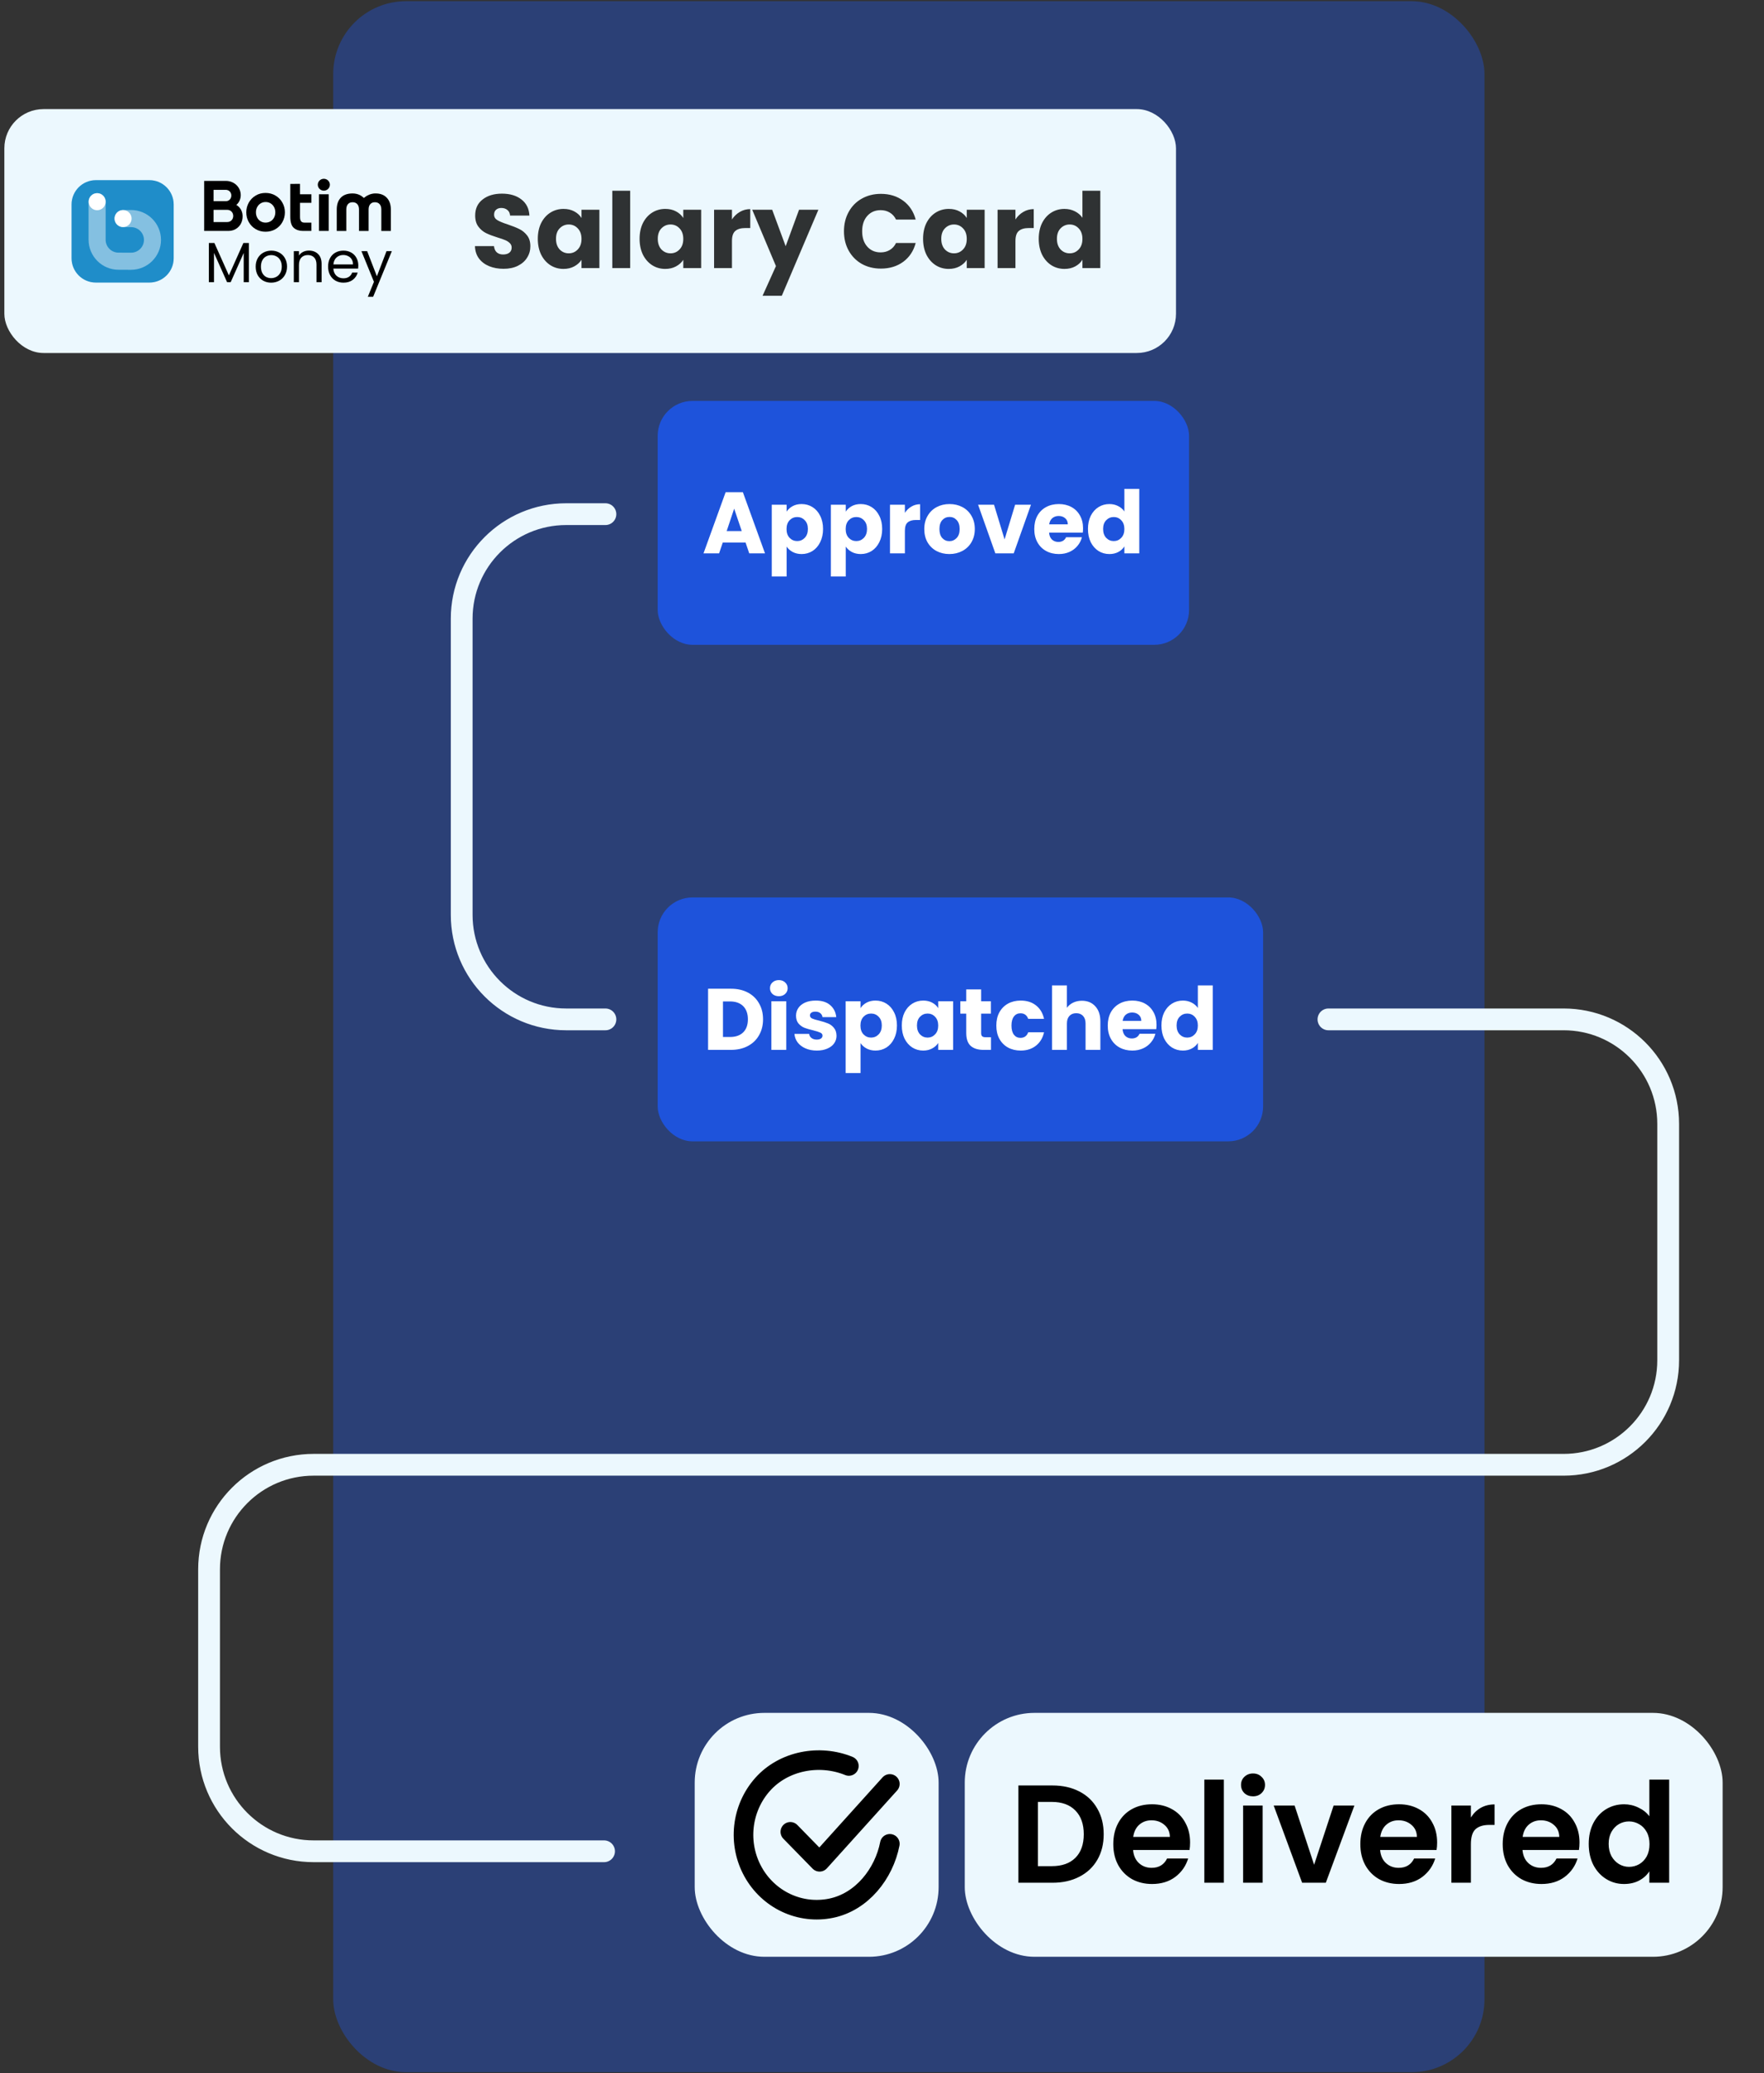
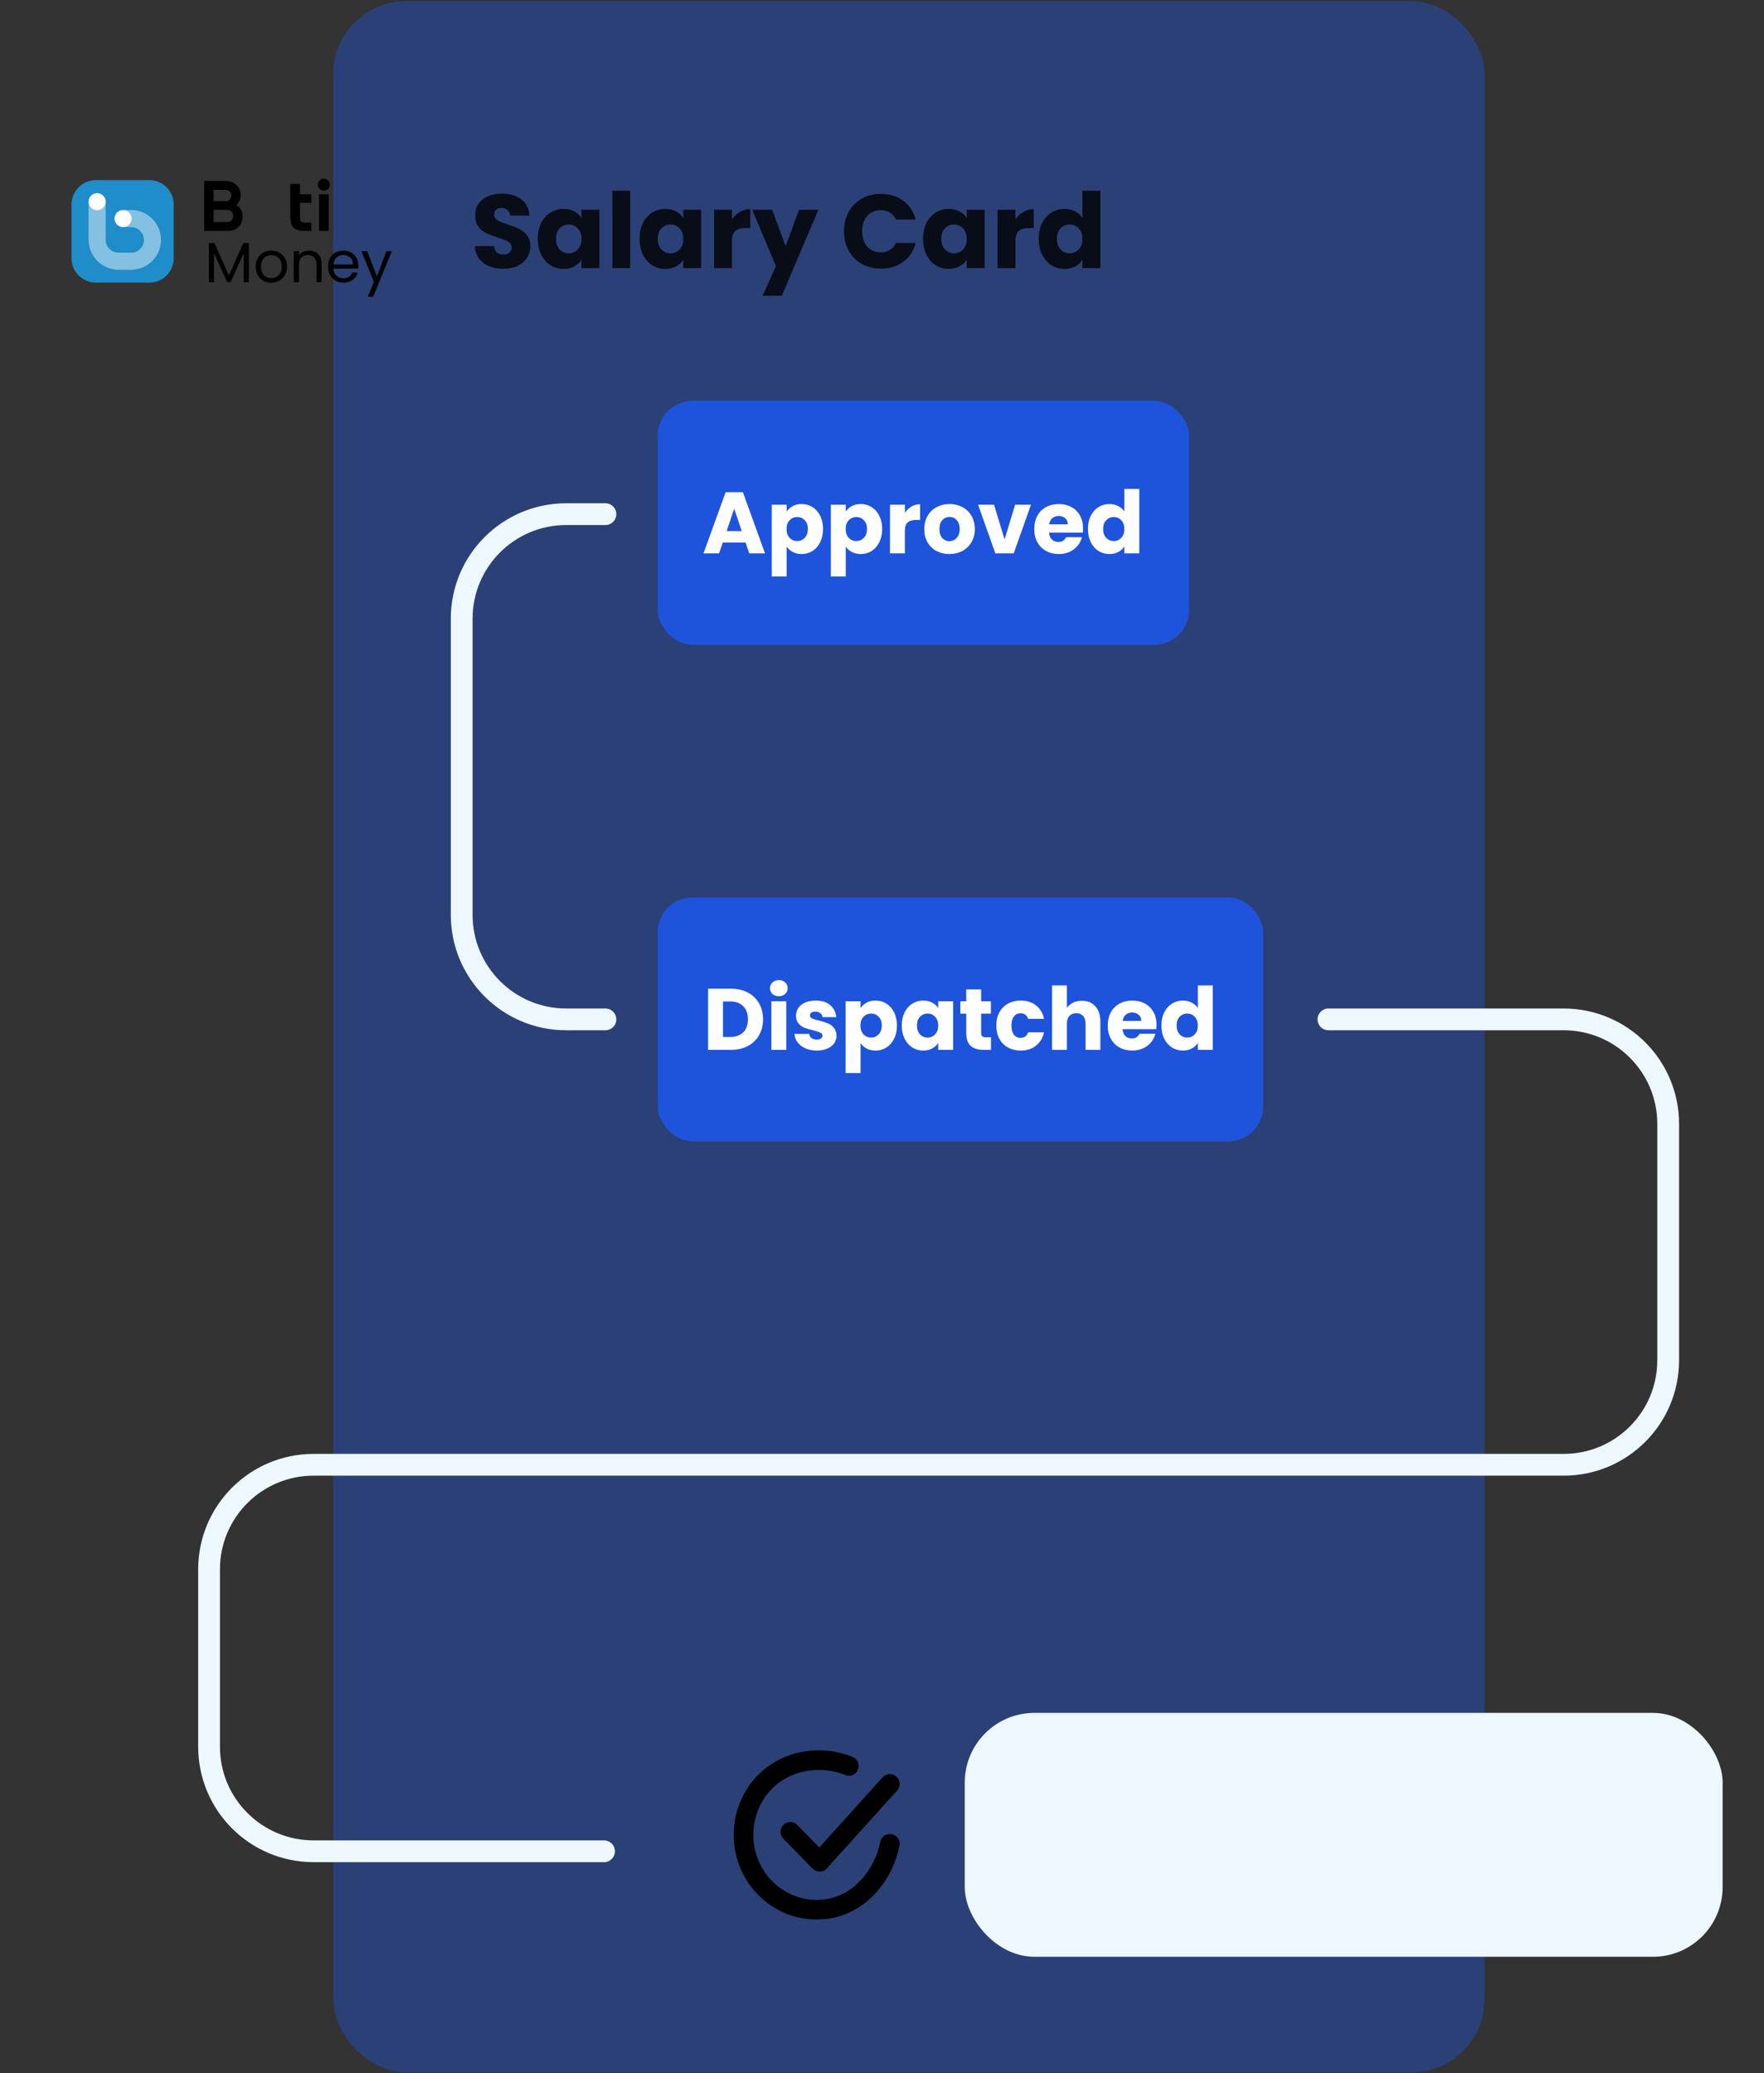
<svg xmlns="http://www.w3.org/2000/svg" width="405" height="476" viewBox="0 0 405 476" fill="none">
  <rect x="0" y="0" width="405" height="476" fill="#333333" stroke="none" />
  <rect x="76.5" y="0.274" width="264.327" height="475.5" rx="16.721" fill="#1E53DB" fill-opacity="0.4" />
  <rect x="151" y="92.049" width="122" height="56" rx="8" fill="#1E53DB" />
  <path d="M171.179 124.569H165.939L165.099 127.049H161.519L166.599 113.009H170.559L175.639 127.049H172.019L171.179 124.569ZM170.299 121.929L168.559 116.789L166.839 121.929H170.299ZM180.605 117.469C180.939 116.949 181.399 116.529 181.985 116.209C182.572 115.889 183.259 115.729 184.045 115.729C184.965 115.729 185.799 115.962 186.545 116.429C187.292 116.895 187.879 117.562 188.305 118.429C188.745 119.295 188.965 120.302 188.965 121.449C188.965 122.595 188.745 123.609 188.305 124.489C187.879 125.355 187.292 126.029 186.545 126.509C185.799 126.975 184.965 127.209 184.045 127.209C183.272 127.209 182.585 127.049 181.985 126.729C181.399 126.409 180.939 125.995 180.605 125.489V132.369H177.185V115.889H180.605V117.469ZM185.485 121.449C185.485 120.595 185.245 119.929 184.765 119.449C184.299 118.955 183.719 118.709 183.025 118.709C182.345 118.709 181.765 118.955 181.285 119.449C180.819 119.942 180.585 120.615 180.585 121.469C180.585 122.322 180.819 122.995 181.285 123.489C181.765 123.982 182.345 124.229 183.025 124.229C183.705 124.229 184.285 123.982 184.765 123.489C185.245 122.982 185.485 122.302 185.485 121.449ZM194.18 117.469C194.513 116.949 194.973 116.529 195.56 116.209C196.146 115.889 196.833 115.729 197.62 115.729C198.54 115.729 199.373 115.962 200.12 116.429C200.866 116.895 201.453 117.562 201.88 118.429C202.32 119.295 202.54 120.302 202.54 121.449C202.54 122.595 202.32 123.609 201.88 124.489C201.453 125.355 200.866 126.029 200.12 126.509C199.373 126.975 198.54 127.209 197.62 127.209C196.846 127.209 196.16 127.049 195.56 126.729C194.973 126.409 194.513 125.995 194.18 125.489V132.369H190.76V115.889H194.18V117.469ZM199.06 121.449C199.06 120.595 198.82 119.929 198.34 119.449C197.873 118.955 197.293 118.709 196.6 118.709C195.92 118.709 195.34 118.955 194.86 119.449C194.393 119.942 194.16 120.615 194.16 121.469C194.16 122.322 194.393 122.995 194.86 123.489C195.34 123.982 195.92 124.229 196.6 124.229C197.28 124.229 197.86 123.982 198.34 123.489C198.82 122.982 199.06 122.302 199.06 121.449ZM207.754 117.749C208.154 117.135 208.654 116.655 209.254 116.309C209.854 115.949 210.52 115.769 211.254 115.769V119.389H210.314C209.46 119.389 208.82 119.575 208.394 119.949C207.967 120.309 207.754 120.949 207.754 121.869V127.049H204.334V115.889H207.754V117.749ZM217.968 127.209C216.875 127.209 215.888 126.975 215.008 126.509C214.142 126.042 213.455 125.375 212.948 124.509C212.455 123.642 212.208 122.629 212.208 121.469C212.208 120.322 212.462 119.315 212.968 118.449C213.475 117.569 214.168 116.895 215.048 116.429C215.928 115.962 216.915 115.729 218.008 115.729C219.102 115.729 220.088 115.962 220.968 116.429C221.848 116.895 222.542 117.569 223.048 118.449C223.555 119.315 223.808 120.322 223.808 121.469C223.808 122.615 223.548 123.629 223.028 124.509C222.522 125.375 221.822 126.042 220.928 126.509C220.048 126.975 219.062 127.209 217.968 127.209ZM217.968 124.249C218.622 124.249 219.175 124.009 219.628 123.529C220.095 123.049 220.328 122.362 220.328 121.469C220.328 120.575 220.102 119.889 219.648 119.409C219.208 118.929 218.662 118.689 218.008 118.689C217.342 118.689 216.788 118.929 216.348 119.409C215.908 119.875 215.688 120.562 215.688 121.469C215.688 122.362 215.902 123.049 216.328 123.529C216.768 124.009 217.315 124.249 217.968 124.249ZM230.643 123.849L233.063 115.889H236.703L232.743 127.049H228.523L224.563 115.889H228.223L230.643 123.849ZM248.662 121.289C248.662 121.609 248.642 121.942 248.602 122.289H240.862C240.916 122.982 241.136 123.515 241.522 123.889C241.922 124.249 242.409 124.429 242.982 124.429C243.836 124.429 244.429 124.069 244.762 123.349H248.402C248.216 124.082 247.876 124.742 247.382 125.329C246.902 125.915 246.296 126.375 245.562 126.709C244.829 127.042 244.009 127.209 243.102 127.209C242.009 127.209 241.036 126.975 240.182 126.509C239.329 126.042 238.662 125.375 238.182 124.509C237.702 123.642 237.462 122.629 237.462 121.469C237.462 120.309 237.696 119.295 238.162 118.429C238.642 117.562 239.309 116.895 240.162 116.429C241.016 115.962 241.996 115.729 243.102 115.729C244.182 115.729 245.142 115.955 245.982 116.409C246.822 116.862 247.476 117.509 247.942 118.349C248.422 119.189 248.662 120.169 248.662 121.289ZM245.162 120.389C245.162 119.802 244.962 119.335 244.562 118.989C244.162 118.642 243.662 118.469 243.062 118.469C242.489 118.469 242.002 118.635 241.602 118.969C241.216 119.302 240.976 119.775 240.882 120.389H245.162ZM249.787 121.449C249.787 120.302 250 119.295 250.427 118.429C250.867 117.562 251.46 116.895 252.207 116.429C252.953 115.962 253.787 115.729 254.707 115.729C255.44 115.729 256.107 115.882 256.707 116.189C257.32 116.495 257.8 116.909 258.147 117.429V112.249H261.567V127.049H258.147V125.449C257.827 125.982 257.367 126.409 256.767 126.729C256.18 127.049 255.493 127.209 254.707 127.209C253.787 127.209 252.953 126.975 252.207 126.509C251.46 126.029 250.867 125.355 250.427 124.489C250 123.609 249.787 122.595 249.787 121.449ZM258.147 121.469C258.147 120.615 257.907 119.942 257.427 119.449C256.96 118.955 256.387 118.709 255.707 118.709C255.027 118.709 254.447 118.955 253.967 119.449C253.5 119.929 253.267 120.595 253.267 121.449C253.267 122.302 253.5 122.982 253.967 123.489C254.447 123.982 255.027 124.229 255.707 124.229C256.387 124.229 256.96 123.982 257.427 123.489C257.907 122.995 258.147 122.322 258.147 121.469Z" fill="white" />
  <rect x="151" y="206.049" width="139" height="56" rx="8" fill="#1E53DB" />
  <path d="M167.83 227.009C169.31 227.009 170.603 227.302 171.71 227.889C172.817 228.475 173.67 229.302 174.27 230.369C174.883 231.422 175.19 232.642 175.19 234.029C175.19 235.402 174.883 236.622 174.27 237.689C173.67 238.755 172.81 239.582 171.69 240.169C170.583 240.755 169.297 241.049 167.83 241.049H162.57V227.009H167.83ZM167.61 238.089C168.903 238.089 169.91 237.735 170.63 237.029C171.35 236.322 171.71 235.322 171.71 234.029C171.71 232.735 171.35 231.729 170.63 231.009C169.91 230.289 168.903 229.929 167.61 229.929H165.99V238.089H167.61ZM178.821 228.729C178.221 228.729 177.728 228.555 177.341 228.209C176.968 227.849 176.781 227.409 176.781 226.889C176.781 226.355 176.968 225.915 177.341 225.569C177.728 225.209 178.221 225.029 178.821 225.029C179.408 225.029 179.888 225.209 180.261 225.569C180.648 225.915 180.841 226.355 180.841 226.889C180.841 227.409 180.648 227.849 180.261 228.209C179.888 228.555 179.408 228.729 178.821 228.729ZM180.521 229.889V241.049H177.101V229.889H180.521ZM187.54 241.209C186.566 241.209 185.7 241.042 184.94 240.709C184.18 240.375 183.58 239.922 183.14 239.349C182.7 238.762 182.453 238.109 182.4 237.389H185.78C185.82 237.775 186 238.089 186.32 238.329C186.64 238.569 187.033 238.689 187.5 238.689C187.926 238.689 188.253 238.609 188.48 238.449C188.72 238.275 188.84 238.055 188.84 237.789C188.84 237.469 188.673 237.235 188.34 237.089C188.006 236.929 187.466 236.755 186.72 236.569C185.92 236.382 185.253 236.189 184.72 235.989C184.186 235.775 183.726 235.449 183.34 235.009C182.953 234.555 182.76 233.949 182.76 233.189C182.76 232.549 182.933 231.969 183.28 231.449C183.64 230.915 184.16 230.495 184.84 230.189C185.533 229.882 186.353 229.729 187.3 229.729C188.7 229.729 189.8 230.075 190.6 230.769C191.413 231.462 191.88 232.382 192 233.529H188.84C188.786 233.142 188.613 232.835 188.32 232.609C188.04 232.382 187.666 232.269 187.2 232.269C186.8 232.269 186.493 232.349 186.28 232.509C186.066 232.655 185.96 232.862 185.96 233.129C185.96 233.449 186.126 233.689 186.46 233.849C186.806 234.009 187.34 234.169 188.06 234.329C188.886 234.542 189.56 234.755 190.08 234.969C190.6 235.169 191.053 235.502 191.44 235.969C191.84 236.422 192.046 237.035 192.06 237.809C192.06 238.462 191.873 239.049 191.5 239.569C191.14 240.075 190.613 240.475 189.92 240.769C189.24 241.062 188.446 241.209 187.54 241.209ZM197.572 231.469C197.905 230.949 198.365 230.529 198.952 230.209C199.539 229.889 200.225 229.729 201.012 229.729C201.932 229.729 202.765 229.962 203.512 230.429C204.259 230.895 204.845 231.562 205.272 232.429C205.712 233.295 205.932 234.302 205.932 235.449C205.932 236.595 205.712 237.609 205.272 238.489C204.845 239.355 204.259 240.029 203.512 240.509C202.765 240.975 201.932 241.209 201.012 241.209C200.239 241.209 199.552 241.049 198.952 240.729C198.365 240.409 197.905 239.995 197.572 239.489V246.369H194.152V229.889H197.572V231.469ZM202.452 235.449C202.452 234.595 202.212 233.929 201.732 233.449C201.265 232.955 200.685 232.709 199.992 232.709C199.312 232.709 198.732 232.955 198.252 233.449C197.785 233.942 197.552 234.615 197.552 235.469C197.552 236.322 197.785 236.995 198.252 237.489C198.732 237.982 199.312 238.229 199.992 238.229C200.672 238.229 201.252 237.982 201.732 237.489C202.212 236.982 202.452 236.302 202.452 235.449ZM207.046 235.449C207.046 234.302 207.26 233.295 207.686 232.429C208.126 231.562 208.72 230.895 209.466 230.429C210.213 229.962 211.046 229.729 211.966 229.729C212.753 229.729 213.44 229.889 214.026 230.209C214.626 230.529 215.086 230.949 215.406 231.469V229.889H218.826V241.049H215.406V239.469C215.073 239.989 214.606 240.409 214.006 240.729C213.42 241.049 212.733 241.209 211.946 241.209C211.04 241.209 210.213 240.975 209.466 240.509C208.72 240.029 208.126 239.355 207.686 238.489C207.26 237.609 207.046 236.595 207.046 235.449ZM215.406 235.469C215.406 234.615 215.166 233.942 214.686 233.449C214.22 232.955 213.646 232.709 212.966 232.709C212.286 232.709 211.706 232.955 211.226 233.449C210.76 233.929 210.526 234.595 210.526 235.449C210.526 236.302 210.76 236.982 211.226 237.489C211.706 237.982 212.286 238.229 212.966 238.229C213.646 238.229 214.22 237.982 214.686 237.489C215.166 236.995 215.406 236.322 215.406 235.469ZM227.521 238.149V241.049H225.781C224.541 241.049 223.574 240.749 222.881 240.149C222.187 239.535 221.841 238.542 221.841 237.169V232.729H220.481V229.889H221.841V227.169H225.261V229.889H227.501V232.729H225.261V237.209C225.261 237.542 225.341 237.782 225.501 237.929C225.661 238.075 225.927 238.149 226.301 238.149H227.521ZM228.746 235.469C228.746 234.309 228.979 233.295 229.446 232.429C229.926 231.562 230.586 230.895 231.426 230.429C232.279 229.962 233.252 229.729 234.346 229.729C235.746 229.729 236.912 230.095 237.846 230.829C238.792 231.562 239.412 232.595 239.706 233.929H236.066C235.759 233.075 235.166 232.649 234.286 232.649C233.659 232.649 233.159 232.895 232.786 233.389C232.412 233.869 232.226 234.562 232.226 235.469C232.226 236.375 232.412 237.075 232.786 237.569C233.159 238.049 233.659 238.289 234.286 238.289C235.166 238.289 235.759 237.862 236.066 237.009H239.706C239.412 238.315 238.792 239.342 237.846 240.089C236.899 240.835 235.732 241.209 234.346 241.209C233.252 241.209 232.279 240.975 231.426 240.509C230.586 240.042 229.926 239.375 229.446 238.509C228.979 237.642 228.746 236.629 228.746 235.469ZM248.395 229.769C249.675 229.769 250.702 230.195 251.475 231.049C252.248 231.889 252.635 233.049 252.635 234.529V241.049H249.235V234.989C249.235 234.242 249.042 233.662 248.655 233.249C248.268 232.835 247.748 232.629 247.095 232.629C246.442 232.629 245.922 232.835 245.535 233.249C245.148 233.662 244.955 234.242 244.955 234.989V241.049H241.535V226.249H244.955V231.389C245.302 230.895 245.775 230.502 246.375 230.209C246.975 229.915 247.648 229.769 248.395 229.769ZM265.531 235.289C265.531 235.609 265.511 235.942 265.471 236.289H257.731C257.785 236.982 258.005 237.515 258.391 237.889C258.791 238.249 259.278 238.429 259.851 238.429C260.705 238.429 261.298 238.069 261.631 237.349H265.271C265.085 238.082 264.745 238.742 264.251 239.329C263.771 239.915 263.165 240.375 262.431 240.709C261.698 241.042 260.878 241.209 259.971 241.209C258.878 241.209 257.905 240.975 257.051 240.509C256.198 240.042 255.531 239.375 255.051 238.509C254.571 237.642 254.331 236.629 254.331 235.469C254.331 234.309 254.565 233.295 255.031 232.429C255.511 231.562 256.178 230.895 257.031 230.429C257.885 229.962 258.865 229.729 259.971 229.729C261.051 229.729 262.011 229.955 262.851 230.409C263.691 230.862 264.345 231.509 264.811 232.349C265.291 233.189 265.531 234.169 265.531 235.289ZM262.031 234.389C262.031 233.802 261.831 233.335 261.431 232.989C261.031 232.642 260.531 232.469 259.931 232.469C259.358 232.469 258.871 232.635 258.471 232.969C258.085 233.302 257.845 233.775 257.751 234.389H262.031ZM266.656 235.449C266.656 234.302 266.869 233.295 267.296 232.429C267.736 231.562 268.329 230.895 269.076 230.429C269.822 229.962 270.656 229.729 271.576 229.729C272.309 229.729 272.976 229.882 273.576 230.189C274.189 230.495 274.669 230.909 275.016 231.429V226.249H278.436V241.049H275.016V239.449C274.696 239.982 274.236 240.409 273.636 240.729C273.049 241.049 272.362 241.209 271.576 241.209C270.656 241.209 269.822 240.975 269.076 240.509C268.329 240.029 267.736 239.355 267.296 238.489C266.869 237.609 266.656 236.595 266.656 235.449ZM275.016 235.469C275.016 234.615 274.776 233.942 274.296 233.449C273.829 232.955 273.256 232.709 272.576 232.709C271.896 232.709 271.316 232.955 270.836 233.449C270.369 233.929 270.136 234.595 270.136 235.449C270.136 236.302 270.369 236.982 270.836 237.489C271.316 237.982 271.896 238.229 272.576 238.229C273.256 238.229 273.829 237.982 274.296 237.489C274.776 236.995 275.016 236.322 275.016 235.469Z" fill="white" />
-   <rect x="159.5" y="393.274" width="56" height="56" rx="16" fill="#ECF8FE" />
  <path d="M204.297 423.337C202.953 430.212 197.887 436.685 190.779 438.132C187.312 438.838 183.715 438.408 180.502 436.901C177.288 435.394 174.621 432.888 172.88 429.74C171.139 426.592 170.413 422.962 170.805 419.368C171.197 415.773 172.688 412.396 175.065 409.719C179.94 404.224 188.172 402.712 194.891 405.462" stroke="black" stroke-width="4.5" stroke-linecap="round" stroke-linejoin="round" />
  <path d="M181.453 420.587L188.172 427.462L204.297 409.587" stroke="black" stroke-width="4.5" stroke-linecap="round" stroke-linejoin="round" />
  <rect x="221.5" y="393.274" width="174" height="56" rx="16" fill="#ECF8FE" />
-   <path d="M241.625 409.938C243.972 409.938 246.031 410.397 247.801 411.314C249.593 412.232 250.969 413.544 251.929 415.25C252.911 416.936 253.401 418.898 253.401 421.138C253.401 423.378 252.911 425.341 251.929 427.026C250.969 428.69 249.593 429.981 247.801 430.898C246.031 431.816 243.972 432.274 241.625 432.274H233.817V409.938H241.625ZM241.465 428.466C243.812 428.466 245.625 427.826 246.905 426.546C248.185 425.266 248.825 423.464 248.825 421.138C248.825 418.813 248.185 417 246.905 415.698C245.625 414.376 243.812 413.714 241.465 413.714H238.297V428.466H241.465ZM273.235 423.026C273.235 423.666 273.192 424.242 273.107 424.754H260.147C260.254 426.034 260.702 427.037 261.491 427.762C262.28 428.488 263.251 428.85 264.403 428.85C266.067 428.85 267.251 428.136 267.955 426.706H272.787C272.275 428.413 271.294 429.821 269.843 430.93C268.392 432.018 266.611 432.562 264.499 432.562C262.792 432.562 261.256 432.189 259.891 431.442C258.547 430.674 257.491 429.597 256.723 428.21C255.976 426.824 255.603 425.224 255.603 423.41C255.603 421.576 255.976 419.965 256.723 418.578C257.47 417.192 258.515 416.125 259.859 415.378C261.203 414.632 262.75 414.258 264.499 414.258C266.184 414.258 267.688 414.621 269.011 415.346C270.355 416.072 271.39 417.106 272.115 418.45C272.862 419.773 273.235 421.298 273.235 423.026ZM268.595 421.746C268.574 420.594 268.158 419.677 267.347 418.994C266.536 418.29 265.544 417.938 264.371 417.938C263.262 417.938 262.323 418.28 261.555 418.962C260.808 419.624 260.35 420.552 260.179 421.746H268.595ZM280.985 408.594V432.274H276.505V408.594H280.985ZM287.683 412.434C286.894 412.434 286.232 412.189 285.699 411.698C285.187 411.186 284.931 410.557 284.931 409.81C284.931 409.064 285.187 408.445 285.699 407.954C286.232 407.442 286.894 407.186 287.683 407.186C288.472 407.186 289.123 407.442 289.635 407.954C290.168 408.445 290.435 409.064 290.435 409.81C290.435 410.557 290.168 411.186 289.635 411.698C289.123 412.189 288.472 412.434 287.683 412.434ZM289.891 414.546V432.274H285.411V414.546H289.891ZM301.709 428.146L306.189 414.546H310.957L304.397 432.274H298.957L292.429 414.546H297.229L301.709 428.146ZM329.954 423.026C329.954 423.666 329.911 424.242 329.826 424.754H316.866C316.972 426.034 317.42 427.037 318.21 427.762C318.999 428.488 319.97 428.85 321.122 428.85C322.786 428.85 323.97 428.136 324.674 426.706H329.506C328.994 428.413 328.012 429.821 326.562 430.93C325.111 432.018 323.33 432.562 321.218 432.562C319.511 432.562 317.975 432.189 316.61 431.442C315.266 430.674 314.21 429.597 313.442 428.21C312.695 426.824 312.322 425.224 312.322 423.41C312.322 421.576 312.695 419.965 313.442 418.578C314.188 417.192 315.234 416.125 316.578 415.378C317.922 414.632 319.468 414.258 321.218 414.258C322.903 414.258 324.407 414.621 325.73 415.346C327.074 416.072 328.108 417.106 328.834 418.45C329.58 419.773 329.954 421.298 329.954 423.026ZM325.314 421.746C325.292 420.594 324.876 419.677 324.066 418.994C323.255 418.29 322.263 417.938 321.09 417.938C319.98 417.938 319.042 418.28 318.274 418.962C317.527 419.624 317.068 420.552 316.898 421.746H325.314ZM337.704 417.298C338.28 416.36 339.026 415.624 339.944 415.09C340.882 414.557 341.949 414.29 343.144 414.29V418.994H341.96C340.552 418.994 339.485 419.325 338.76 419.986C338.056 420.648 337.704 421.8 337.704 423.442V432.274H333.224V414.546H337.704V417.298ZM362.641 423.026C362.641 423.666 362.598 424.242 362.513 424.754H349.553C349.66 426.034 350.108 427.037 350.897 427.762C351.686 428.488 352.657 428.85 353.809 428.85C355.473 428.85 356.657 428.136 357.361 426.706H362.193C361.681 428.413 360.7 429.821 359.249 430.93C357.798 432.018 356.017 432.562 353.905 432.562C352.198 432.562 350.662 432.189 349.297 431.442C347.953 430.674 346.897 429.597 346.129 428.21C345.382 426.824 345.009 425.224 345.009 423.41C345.009 421.576 345.382 419.965 346.129 418.578C346.876 417.192 347.921 416.125 349.265 415.378C350.609 414.632 352.156 414.258 353.905 414.258C355.59 414.258 357.094 414.621 358.417 415.346C359.761 416.072 360.796 417.106 361.521 418.45C362.268 419.773 362.641 421.298 362.641 423.026ZM358.001 421.746C357.98 420.594 357.564 419.677 356.753 418.994C355.942 418.29 354.95 417.938 353.777 417.938C352.668 417.938 351.729 418.28 350.961 418.962C350.214 419.624 349.756 420.552 349.585 421.746H358.001ZM364.759 423.346C364.759 421.554 365.111 419.965 365.815 418.578C366.54 417.192 367.522 416.125 368.759 415.378C369.996 414.632 371.372 414.258 372.887 414.258C374.039 414.258 375.138 414.514 376.183 415.026C377.228 415.517 378.06 416.178 378.679 417.01V408.594H383.223V432.274H378.679V429.65C378.124 430.525 377.346 431.229 376.343 431.762C375.34 432.296 374.178 432.562 372.855 432.562C371.362 432.562 369.996 432.178 368.759 431.41C367.522 430.642 366.54 429.565 365.815 428.178C365.111 426.77 364.759 425.16 364.759 423.346ZM378.711 423.41C378.711 422.322 378.498 421.394 378.071 420.626C377.644 419.837 377.068 419.24 376.343 418.834C375.618 418.408 374.839 418.194 374.007 418.194C373.175 418.194 372.407 418.397 371.703 418.802C370.999 419.208 370.423 419.805 369.975 420.594C369.548 421.362 369.335 422.28 369.335 423.346C369.335 424.413 369.548 425.352 369.975 426.162C370.423 426.952 370.999 427.56 371.703 427.986C372.428 428.413 373.196 428.626 374.007 428.626C374.839 428.626 375.618 428.424 376.343 428.018C377.068 427.592 377.644 426.994 378.071 426.226C378.498 425.437 378.711 424.498 378.711 423.41Z" fill="black" />
-   <rect x="1" y="25.049" width="269" height="56" rx="9" fill="#ECF8FE" />
  <path d="M34.303 41.365L22.002 41.365C18.924 41.365 16.43 43.867 16.43 46.953L16.43 59.287C16.43 62.373 18.924 64.875 22.002 64.875L34.303 64.875C37.381 64.875 39.876 62.373 39.876 59.287L39.876 46.953C39.876 43.867 37.381 41.365 34.303 41.365Z" fill="#27B0FB" />
  <path d="M34.303 41.365L22.002 41.365C18.924 41.365 16.43 43.867 16.43 46.953L16.43 59.287C16.43 62.373 18.924 64.875 22.002 64.875L34.303 64.875C37.381 64.875 39.876 62.373 39.876 59.287L39.876 46.953C39.876 43.867 37.381 41.365 34.303 41.365Z" fill="black" fill-opacity="0.2" />
  <path d="M30.081 61.946L27.207 61.935C23.421 61.935 20.334 58.84 20.334 55.036L20.334 46.31C20.334 45.227 21.209 44.345 22.294 44.345C23.378 44.345 24.253 45.223 24.253 46.31L24.253 55.04C24.253 56.676 25.582 58.009 27.214 58.009L30.089 58.02C31.717 58.02 33.05 56.701 33.05 55.083C33.05 53.465 31.72 52.147 30.081 52.147H28.252C27.171 52.147 26.292 51.269 26.292 50.182C26.292 49.095 27.167 48.217 28.252 48.217H30.081C33.878 48.217 36.965 51.294 36.965 55.08C36.965 58.865 33.878 61.942 30.081 61.942V61.946Z" fill="white" fill-opacity="0.45" />
  <path d="M22.251 44.354C21.173 44.384 20.324 45.284 20.353 46.365C20.383 47.445 21.28 48.298 22.358 48.268C23.436 48.239 24.286 47.339 24.256 46.258C24.227 45.177 23.329 44.325 22.251 44.354Z" fill="white" />
  <path d="M30.211 50.046C30.136 48.97 29.201 48.159 28.123 48.234C27.044 48.309 26.23 49.241 26.305 50.317C26.38 51.393 27.315 52.204 28.393 52.129C29.472 52.054 30.286 51.121 30.211 50.046Z" fill="white" />
  <path d="M57.138 55.791V64.784H55.955V58.078L52.966 64.784H52.134L49.132 58.065V64.784H47.949V55.791H49.223L52.55 63.225L55.877 55.791H57.138ZM62.249 64.901C61.582 64.901 60.976 64.749 60.43 64.446C59.893 64.143 59.468 63.714 59.156 63.16C58.853 62.596 58.701 61.947 58.701 61.21C58.701 60.483 58.857 59.841 59.169 59.287C59.49 58.724 59.923 58.295 60.469 58C61.014 57.697 61.625 57.545 62.301 57.545C62.977 57.545 63.588 57.697 64.133 58C64.679 58.295 65.108 58.719 65.42 59.274C65.741 59.828 65.901 60.474 65.901 61.21C65.901 61.947 65.736 62.596 65.407 63.16C65.087 63.714 64.649 64.143 64.095 64.446C63.54 64.749 62.925 64.901 62.249 64.901ZM62.249 63.861C62.674 63.861 63.072 63.762 63.445 63.563C63.817 63.363 64.116 63.064 64.341 62.666C64.575 62.267 64.692 61.782 64.692 61.21C64.692 60.639 64.58 60.153 64.355 59.755C64.129 59.356 63.835 59.062 63.471 58.871C63.107 58.672 62.713 58.572 62.288 58.572C61.855 58.572 61.456 58.672 61.093 58.871C60.737 59.062 60.451 59.356 60.235 59.755C60.018 60.153 59.91 60.639 59.91 61.21C59.91 61.791 60.014 62.28 60.222 62.679C60.438 63.077 60.724 63.376 61.08 63.576C61.435 63.766 61.825 63.861 62.249 63.861ZM70.926 57.532C71.792 57.532 72.494 57.797 73.031 58.325C73.568 58.845 73.837 59.599 73.837 60.587V64.784H72.667V60.755C72.667 60.045 72.49 59.504 72.134 59.131C71.779 58.75 71.294 58.559 70.679 58.559C70.055 58.559 69.557 58.754 69.184 59.144C68.82 59.534 68.638 60.101 68.638 60.846V64.784H67.456V57.663H68.638V58.676C68.873 58.312 69.189 58.031 69.587 57.831C69.994 57.632 70.441 57.532 70.926 57.532ZM82.267 60.95C82.267 61.176 82.254 61.414 82.228 61.665H76.535C76.579 62.367 76.817 62.917 77.25 63.316C77.692 63.706 78.225 63.901 78.849 63.901C79.36 63.901 79.784 63.783 80.122 63.55C80.469 63.307 80.711 62.986 80.85 62.588H82.124C81.933 63.272 81.552 63.831 80.98 64.264C80.408 64.689 79.698 64.901 78.849 64.901C78.173 64.901 77.566 64.749 77.029 64.446C76.501 64.143 76.085 63.714 75.782 63.16C75.478 62.596 75.327 61.947 75.327 61.21C75.327 60.474 75.474 59.828 75.769 59.274C76.063 58.719 76.475 58.295 77.003 58C77.54 57.697 78.156 57.545 78.849 57.545C79.525 57.545 80.122 57.693 80.642 57.987C81.162 58.282 81.561 58.689 81.838 59.209C82.124 59.72 82.267 60.301 82.267 60.95ZM81.045 60.703C81.045 60.253 80.945 59.867 80.746 59.547C80.547 59.218 80.274 58.971 79.927 58.806C79.59 58.633 79.213 58.546 78.797 58.546C78.199 58.546 77.688 58.737 77.263 59.118C76.847 59.499 76.609 60.028 76.548 60.703H81.045ZM89.962 57.663L85.673 68.137H84.451L85.855 64.706L82.983 57.663H84.296L86.531 63.433L88.74 57.663H89.962Z" fill="black" />
-   <path d="M63.251 44.899C62.578 44.505 61.815 44.299 60.969 44.299C60.124 44.299 59.368 44.496 58.703 44.899C58.03 45.293 57.505 45.843 57.119 46.516C56.742 47.197 56.544 47.944 56.544 48.749C56.544 49.553 56.733 50.316 57.119 50.99C57.497 51.663 58.03 52.213 58.703 52.607C59.377 53.001 60.132 53.206 60.961 53.206C61.79 53.206 62.57 53.009 63.243 52.615C63.916 52.221 64.458 51.679 64.835 50.998C65.213 50.316 65.41 49.561 65.41 48.757C65.41 47.952 65.221 47.197 64.835 46.524C64.458 45.843 63.924 45.301 63.251 44.907V44.899ZM62.11 50.809C61.782 51.006 61.396 51.113 60.977 51.113C60.559 51.113 60.173 51.014 59.844 50.809C59.508 50.612 59.245 50.333 59.056 49.972C58.859 49.611 58.761 49.2 58.761 48.749C58.761 48.297 58.859 47.887 59.056 47.534C59.245 47.172 59.516 46.893 59.853 46.688C60.189 46.483 60.567 46.384 60.986 46.384C61.404 46.384 61.782 46.483 62.118 46.688C62.455 46.893 62.718 47.172 62.915 47.534C63.112 47.895 63.21 48.305 63.21 48.749C63.21 49.192 63.112 49.611 62.915 49.972C62.726 50.325 62.455 50.612 62.127 50.809H62.11Z" fill="black" />
  <path d="M68.882 44.603H71.493V46.565H68.882V49.865C68.882 50.981 69.457 51.112 69.892 51.112H71.493V53.017H69.498C68.694 53.017 68.012 52.787 67.471 52.336C66.929 51.876 66.65 51.014 66.65 49.774V42.23L68.882 42.214V44.603Z" fill="black" />
  <path d="M75.466 44.603H73.233V53.018H75.466V44.603Z" fill="black" />
  <path d="M75.737 42.411C75.737 43.167 75.113 43.774 74.35 43.774C73.586 43.774 72.962 43.158 72.962 42.411C72.962 41.664 73.586 41.049 74.35 41.049C75.113 41.049 75.737 41.664 75.737 42.411Z" fill="black" />
-   <path d="M89.741 53.025H87.549V48.1C87.549 47.575 87.418 47.156 87.155 46.869C86.893 46.581 86.54 46.434 86.08 46.434C85.62 46.434 85.267 46.573 85.013 46.869C84.758 47.156 84.627 47.575 84.627 48.1V53.025H82.427V48.1C82.427 47.575 82.296 47.156 82.033 46.869C81.77 46.581 81.417 46.434 80.958 46.434C80.498 46.434 80.145 46.573 79.891 46.869C79.636 47.156 79.505 47.575 79.505 48.1V53.025H77.313V48.1C77.313 46.951 77.625 46.04 78.24 45.391C78.856 44.743 79.775 44.414 80.958 44.414C82.287 44.414 83.108 45.063 83.33 45.268L83.552 45.449L83.806 45.252C84.43 44.751 85.275 44.439 86.08 44.414C87.254 44.381 88.206 44.734 88.822 45.424C89.429 46.072 89.733 46.975 89.733 48.1V53.025H89.741Z" fill="black" />
  <path d="M54.262 47.05C54.911 46.491 55.272 45.695 55.272 44.792C55.272 42.97 53.761 41.533 51.841 41.533H46.874V53.017H52.514C53.967 53.017 55.231 52.049 55.576 50.661C55.962 49.127 55.469 47.788 54.27 47.05H54.262ZM49.033 46.196V43.585H51.841C52.563 43.585 53.113 44.144 53.113 44.891C53.113 45.638 52.563 46.196 51.841 46.196H49.033ZM53.548 49.578C53.548 50.374 52.965 50.982 52.194 50.982H49.033V48.182H52.194C52.965 48.182 53.548 48.782 53.548 49.586V49.578Z" fill="black" />
  <path d="M115.623 61.717C114.391 61.717 113.287 61.517 112.311 61.117C111.335 60.717 110.551 60.125 109.959 59.341C109.383 58.557 109.079 57.613 109.047 56.509H113.415C113.479 57.133 113.695 57.613 114.063 57.949C114.431 58.269 114.911 58.429 115.503 58.429C116.111 58.429 116.591 58.293 116.943 58.021C117.295 57.733 117.471 57.341 117.471 56.845C117.471 56.429 117.327 56.085 117.039 55.813C116.767 55.541 116.423 55.317 116.007 55.141C115.607 54.965 115.031 54.765 114.279 54.541C113.191 54.205 112.303 53.869 111.615 53.533C110.927 53.197 110.335 52.701 109.839 52.045C109.343 51.389 109.095 50.533 109.095 49.477C109.095 47.909 109.663 46.685 110.799 45.805C111.935 44.909 113.415 44.461 115.239 44.461C117.095 44.461 118.591 44.909 119.727 45.805C120.863 46.685 121.471 47.917 121.551 49.501H117.111C117.079 48.957 116.879 48.533 116.511 48.229C116.143 47.909 115.671 47.749 115.095 47.749C114.599 47.749 114.199 47.885 113.895 48.157C113.591 48.413 113.439 48.789 113.439 49.285C113.439 49.829 113.695 50.253 114.207 50.557C114.719 50.861 115.519 51.189 116.607 51.541C117.695 51.909 118.575 52.261 119.247 52.597C119.935 52.933 120.527 53.421 121.023 54.061C121.519 54.701 121.767 55.525 121.767 56.533C121.767 57.493 121.519 58.365 121.023 59.149C120.543 59.933 119.839 60.557 118.911 61.021C117.983 61.485 116.887 61.717 115.623 61.717ZM123.477 54.829C123.477 53.453 123.733 52.245 124.245 51.205C124.773 50.165 125.485 49.365 126.381 48.805C127.277 48.245 128.277 47.965 129.381 47.965C130.325 47.965 131.149 48.157 131.853 48.541C132.573 48.925 133.125 49.429 133.509 50.053V48.157H137.613V61.549H133.509V59.653C133.109 60.277 132.549 60.781 131.829 61.165C131.125 61.549 130.301 61.741 129.357 61.741C128.269 61.741 127.277 61.461 126.381 60.901C125.485 60.325 124.773 59.517 124.245 58.477C123.733 57.421 123.477 56.205 123.477 54.829ZM133.509 54.853C133.509 53.829 133.221 53.021 132.645 52.429C132.085 51.837 131.397 51.541 130.581 51.541C129.765 51.541 129.069 51.837 128.493 52.429C127.933 53.005 127.653 53.805 127.653 54.829C127.653 55.853 127.933 56.669 128.493 57.277C129.069 57.869 129.765 58.165 130.581 58.165C131.397 58.165 132.085 57.869 132.645 57.277C133.221 56.685 133.509 55.877 133.509 54.853ZM144.686 43.789V61.549H140.582V43.789H144.686ZM146.844 54.829C146.844 53.453 147.1 52.245 147.612 51.205C148.14 50.165 148.852 49.365 149.748 48.805C150.644 48.245 151.644 47.965 152.748 47.965C153.692 47.965 154.516 48.157 155.22 48.541C155.94 48.925 156.492 49.429 156.876 50.053V48.157H160.98V61.549H156.876V59.653C156.476 60.277 155.916 60.781 155.196 61.165C154.492 61.549 153.668 61.741 152.724 61.741C151.636 61.741 150.644 61.461 149.748 60.901C148.852 60.325 148.14 59.517 147.612 58.477C147.1 57.421 146.844 56.205 146.844 54.829ZM156.876 54.853C156.876 53.829 156.588 53.021 156.012 52.429C155.452 51.837 154.764 51.541 153.948 51.541C153.132 51.541 152.436 51.837 151.86 52.429C151.3 53.005 151.02 53.805 151.02 54.829C151.02 55.853 151.3 56.669 151.86 57.277C152.436 57.869 153.132 58.165 153.948 58.165C154.764 58.165 155.452 57.869 156.012 57.277C156.588 56.685 156.876 55.877 156.876 54.853ZM168.053 50.389C168.533 49.653 169.133 49.077 169.853 48.661C170.573 48.229 171.373 48.013 172.253 48.013V52.357H171.125C170.101 52.357 169.333 52.581 168.821 53.029C168.309 53.461 168.053 54.229 168.053 55.333V61.549H163.949V48.157H168.053V50.389ZM187.895 48.157L179.495 67.909H175.079L178.151 61.093L172.703 48.157H177.287L180.383 56.533L183.455 48.157H187.895ZM193.769 53.101C193.769 51.437 194.129 49.957 194.849 48.661C195.569 47.349 196.569 46.333 197.849 45.613C199.145 44.877 200.609 44.509 202.241 44.509C204.241 44.509 205.953 45.037 207.377 46.093C208.801 47.149 209.753 48.589 210.233 50.413H205.721C205.385 49.709 204.905 49.173 204.281 48.805C203.673 48.437 202.977 48.253 202.193 48.253C200.929 48.253 199.905 48.693 199.121 49.573C198.337 50.453 197.945 51.629 197.945 53.101C197.945 54.573 198.337 55.749 199.121 56.629C199.905 57.509 200.929 57.949 202.193 57.949C202.977 57.949 203.673 57.765 204.281 57.397C204.905 57.029 205.385 56.493 205.721 55.789H210.233C209.753 57.613 208.801 59.053 207.377 60.109C205.953 61.149 204.241 61.669 202.241 61.669C200.609 61.669 199.145 61.309 197.849 60.589C196.569 59.853 195.569 58.837 194.849 57.541C194.129 56.245 193.769 54.765 193.769 53.101ZM211.93 54.829C211.93 53.453 212.186 52.245 212.698 51.205C213.226 50.165 213.938 49.365 214.834 48.805C215.73 48.245 216.73 47.965 217.834 47.965C218.778 47.965 219.602 48.157 220.306 48.541C221.026 48.925 221.578 49.429 221.962 50.053V48.157H226.066V61.549H221.962V59.653C221.562 60.277 221.002 60.781 220.282 61.165C219.578 61.549 218.754 61.741 217.81 61.741C216.722 61.741 215.73 61.461 214.834 60.901C213.938 60.325 213.226 59.517 212.698 58.477C212.186 57.421 211.93 56.205 211.93 54.829ZM221.962 54.853C221.962 53.829 221.674 53.021 221.098 52.429C220.538 51.837 219.85 51.541 219.034 51.541C218.218 51.541 217.522 51.837 216.946 52.429C216.386 53.005 216.106 53.805 216.106 54.829C216.106 55.853 216.386 56.669 216.946 57.277C217.522 57.869 218.218 58.165 219.034 58.165C219.85 58.165 220.538 57.869 221.098 57.277C221.674 56.685 221.962 55.877 221.962 54.853ZM233.139 50.389C233.619 49.653 234.219 49.077 234.939 48.661C235.659 48.229 236.459 48.013 237.339 48.013V52.357H236.211C235.187 52.357 234.419 52.581 233.907 53.029C233.395 53.461 233.139 54.229 233.139 55.333V61.549H229.035V48.157H233.139V50.389ZM238.485 54.829C238.485 53.453 238.741 52.245 239.253 51.205C239.781 50.165 240.493 49.365 241.389 48.805C242.285 48.245 243.285 47.965 244.389 47.965C245.269 47.965 246.069 48.149 246.789 48.517C247.525 48.885 248.101 49.381 248.517 50.005V43.789H252.621V61.549H248.517V59.629C248.133 60.269 247.581 60.781 246.861 61.165C246.157 61.549 245.333 61.741 244.389 61.741C243.285 61.741 242.285 61.461 241.389 60.901C240.493 60.325 239.781 59.517 239.253 58.477C238.741 57.421 238.485 56.205 238.485 54.829ZM248.517 54.853C248.517 53.829 248.229 53.021 247.653 52.429C247.093 51.837 246.405 51.541 245.589 51.541C244.773 51.541 244.077 51.837 243.501 52.429C242.941 53.005 242.661 53.805 242.661 54.829C242.661 55.853 242.941 56.669 243.501 57.277C244.077 57.869 244.773 58.165 245.589 58.165C246.405 58.165 247.093 57.869 247.653 57.277C248.229 56.685 248.517 55.877 248.517 54.853Z" fill="black" fill-opacity="0.8" />
  <path d="M305 234.049H359C372.255 234.049 383 244.794 383 258.049L383 312.31C383 325.565 372.255 336.31 359 336.31H72C58.745 336.31 48 347.055 48 360.31V401.049C48 414.304 58.745 425.049 72 425.049H138.685" stroke="#ECF8FE" stroke-width="5" stroke-linecap="round" />
  <path d="M139 118.049H130C116.745 118.049 106 128.794 106 142.049V210.049C106 223.304 116.745 234.049 130 234.049H139" stroke="#ECF8FE" stroke-width="5" stroke-linecap="round" />
</svg>